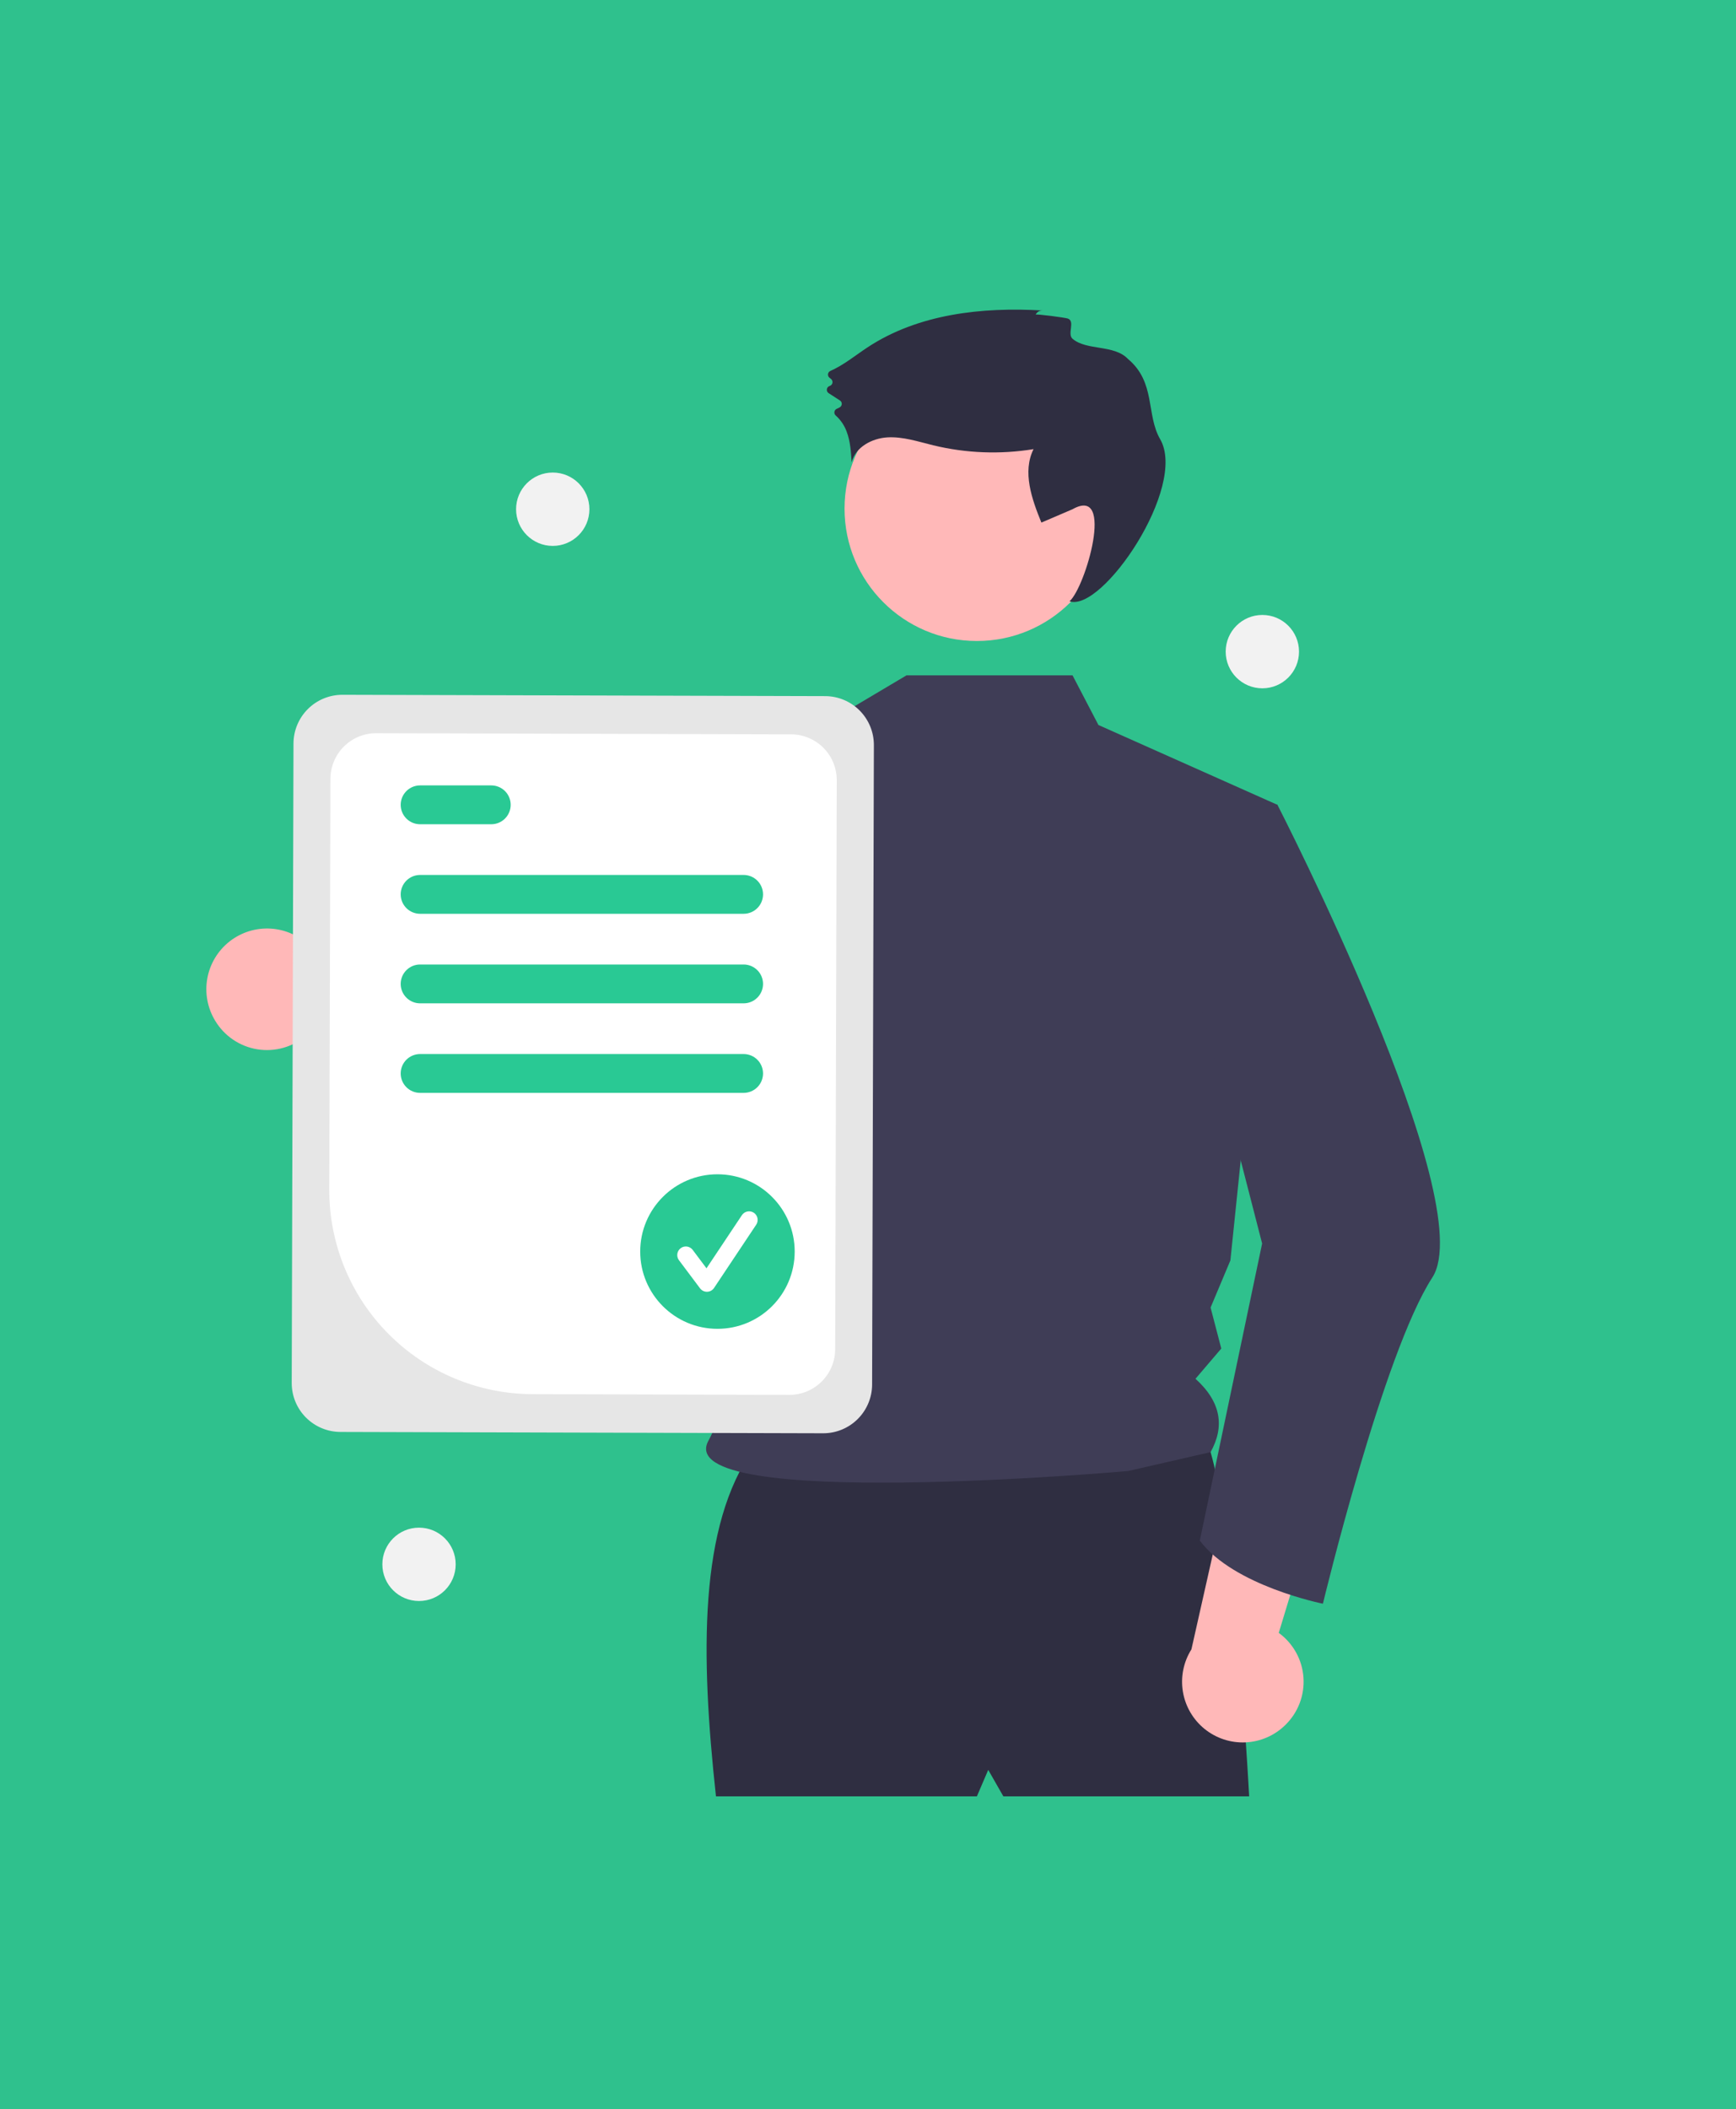
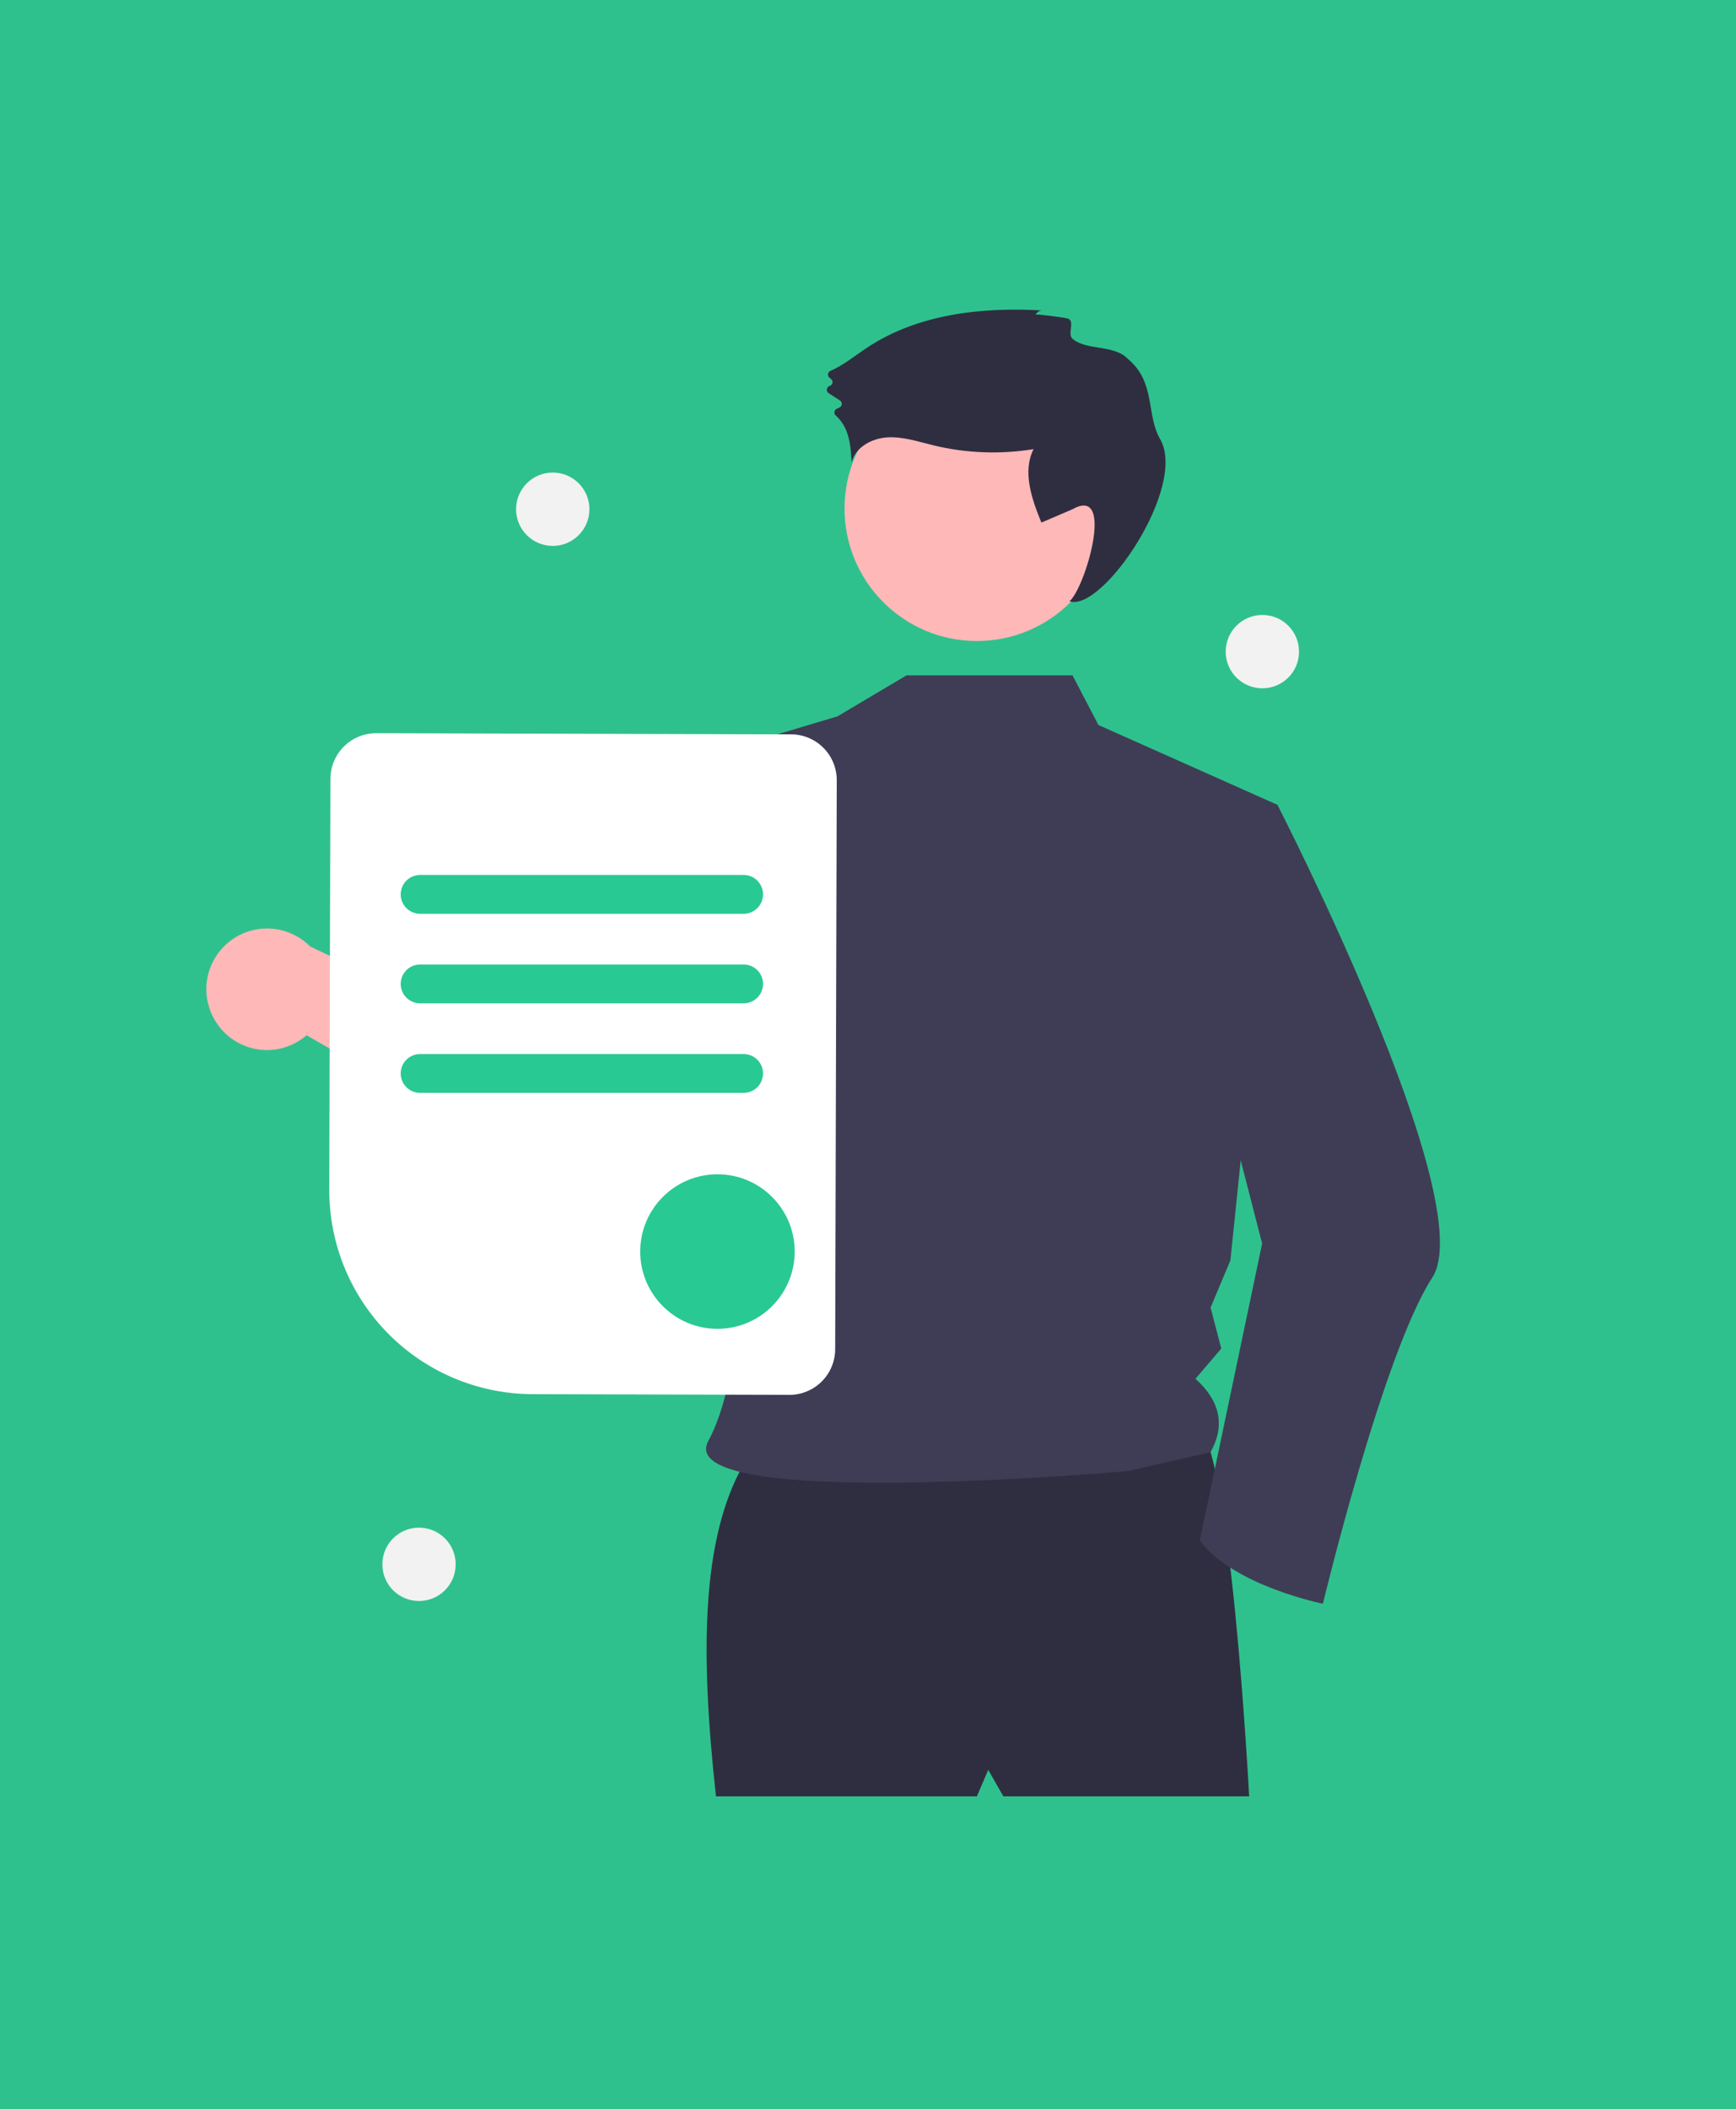
<svg xmlns="http://www.w3.org/2000/svg" width="387" height="470" viewBox="0 0 387 470" fill="none">
  <rect x="0" y="0" width="387" height="470" fill="#808080" stroke="none" />
  <rect width="387" height="470" fill="#2AC58D" fill-opacity="0.94" />
  <g clip-path="url(#clip0_284_3766)">
    <path d="M47.966 227.458C48.976 229.145 50.345 230.591 51.974 231.692C53.604 232.794 55.455 233.525 57.397 233.833C59.34 234.142 61.326 234.021 63.217 233.479C65.108 232.937 66.857 231.987 68.34 230.696L109.814 254.483L108.269 229.686L69.121 210.899C66.787 208.55 63.672 207.139 60.367 206.933C57.062 206.727 53.796 207.741 51.189 209.782C48.581 211.823 46.813 214.75 46.219 218.007C45.625 221.265 46.246 224.628 47.966 227.458Z" fill="#FFB8B8" />
    <path d="M168.037 322.747C155.735 339.966 156.175 368.774 159.607 400.303H217.774L220.303 394.402L223.675 400.303H278.47C278.47 400.303 274.255 320.218 266.668 317.689C259.081 315.16 168.037 322.747 168.037 322.747Z" fill="#2F2E41" />
    <path d="M217.774 142.845C234.069 142.845 247.279 129.635 247.279 113.34C247.279 97.045 234.069 83.835 217.774 83.835C201.479 83.835 188.269 97.045 188.269 113.34C188.269 129.635 201.479 142.845 217.774 142.845Z" fill="#FFB8B8" />
    <path d="M239.099 150.501L244.869 161.559L284.777 179.35L274.287 280.868L269.871 291.381L272.257 300.51L266.506 307.248C272.279 312.471 273.012 317.939 269.871 323.596L251.494 327.805C251.494 327.805 149.309 336.892 157.921 321.061C167.331 303.764 169.727 252.682 148.954 225.384C131.319 202.209 144.858 172.137 144.858 172.137L186.69 159.636L202.076 150.5L239.099 150.501Z" fill="#3F3D56" />
    <path d="M230.873 70.12C231.011 69.827 231.235 69.582 231.514 69.416C231.793 69.251 232.115 69.172 232.439 69.191C218.931 68.383 204.703 69.957 193.402 77.401C190.664 79.205 188.083 81.356 185.104 82.664C184.963 82.727 184.841 82.826 184.75 82.95C184.659 83.074 184.601 83.22 184.583 83.373C184.564 83.526 184.586 83.681 184.645 83.823C184.705 83.966 184.8 84.09 184.921 84.185L185.249 84.441C185.378 84.543 185.477 84.677 185.534 84.831C185.592 84.984 185.607 85.151 185.577 85.312C185.547 85.473 185.473 85.623 185.364 85.746C185.254 85.868 185.113 85.958 184.957 86.005C184.793 86.055 184.647 86.151 184.536 86.281C184.425 86.411 184.353 86.57 184.33 86.74C184.306 86.909 184.331 87.082 184.402 87.237C184.473 87.392 184.587 87.525 184.731 87.617L187.239 89.238C187.365 89.318 187.469 89.429 187.542 89.56C187.614 89.691 187.652 89.838 187.653 89.987C187.654 90.137 187.617 90.284 187.546 90.416C187.475 90.548 187.372 90.659 187.247 90.741C187.034 90.872 186.811 90.985 186.58 91.079C186.436 91.133 186.309 91.223 186.21 91.341C186.111 91.459 186.044 91.6 186.015 91.751C185.987 91.902 185.998 92.058 186.047 92.204C186.096 92.35 186.182 92.48 186.296 92.583C187.382 93.549 188.215 94.767 188.723 96.13C189.558 98.303 189.708 100.67 189.85 102.994C190.714 99.64 194.373 97.666 197.83 97.466C201.287 97.265 204.659 98.406 208.023 99.226C215.351 101.007 222.961 101.299 230.404 100.087C227.877 105.159 230.009 111.209 232.154 116.454L239.099 113.477C248.636 108.094 241.993 130.867 238.427 133.994C245.708 136.518 264.763 108.504 258.633 97.877C255.444 92.35 257.708 85.22 251.438 79.978C248.366 76.743 242.231 78.181 239.099 75.493C237.866 74.434 239.745 71.604 238.051 70.987C237.488 70.782 230.966 69.914 230.873 70.12Z" fill="#2F2E41" />
-     <path d="M180.896 162.492C175.482 186.528 161.596 242.649 147.508 254.386C146.614 255.23 145.543 255.862 144.373 256.237C94.853 268.301 78.986 237.528 78.986 237.528C78.986 237.528 92.257 231.061 92.593 218.421L119.356 226.724L142.685 174.224L146.118 171.021L146.137 171.002L180.896 162.492Z" fill="#3F3D56" />
-     <path d="M286.48 384.454C287.897 383.091 288.999 381.434 289.707 379.599C290.416 377.764 290.713 375.796 290.578 373.833C290.443 371.871 289.88 369.962 288.928 368.241C287.976 366.52 286.658 365.029 285.067 363.872L298.949 318.121L275.13 325.187L265.599 367.55C263.833 370.352 263.156 373.704 263.697 376.971C264.237 380.238 265.957 383.193 268.531 385.277C271.105 387.36 274.354 388.428 277.662 388.276C280.97 388.124 284.107 386.764 286.48 384.454Z" fill="#FFB8B8" />
    <path d="M273.774 176.79L284.777 179.35C284.777 179.35 330.255 267.834 319.296 284.694C308.337 301.554 294.911 357.373 294.911 357.373C294.911 357.373 275.054 353.425 267.467 343.309L281.361 277.107L267.03 221.469L273.774 176.79Z" fill="#3F3D56" />
-     <path d="M65.031 308.186L65.426 165.677C65.437 162.792 66.592 160.03 68.637 157.996C70.682 155.963 73.451 154.823 76.335 154.828L183.962 155.126C186.846 155.137 189.608 156.292 191.642 158.337C193.676 160.383 194.815 163.151 194.811 166.036L194.416 308.545C194.404 311.429 193.249 314.192 191.204 316.225C189.159 318.259 186.39 319.399 183.506 319.394L75.88 319.096C72.996 319.085 70.233 317.93 68.199 315.884C66.165 313.839 65.026 311.071 65.031 308.186Z" fill="#E6E6E6" />
    <path d="M73.406 265.165L73.66 173.547C73.67 170.846 74.752 168.259 76.667 166.354C78.582 164.449 81.175 163.382 83.877 163.387L176.372 163.643C179.074 163.654 181.661 164.735 183.566 166.651C185.471 168.566 186.538 171.159 186.534 173.86L186.182 300.674C186.171 303.376 185.09 305.963 183.174 307.867C181.259 309.772 178.666 310.839 175.964 310.835L118.665 310.676C106.632 310.629 95.11 305.811 86.625 297.279C78.14 288.747 73.386 277.198 73.406 265.165Z" fill="white" />
    <path d="M165.774 203.631H93.651C92.503 203.631 91.403 203.175 90.591 202.363C89.779 201.552 89.324 200.451 89.324 199.303C89.324 198.156 89.779 197.055 90.591 196.244C91.403 195.432 92.503 194.976 93.651 194.976H165.774C166.922 194.976 168.022 195.432 168.834 196.244C169.645 197.055 170.101 198.156 170.101 199.303C170.101 200.451 169.645 201.552 168.834 202.363C168.022 203.175 166.922 203.631 165.774 203.631Z" fill="#29C994" />
-     <path d="M109.518 183.677H93.651C92.503 183.677 91.403 183.221 90.591 182.409C89.779 181.598 89.324 180.497 89.324 179.349C89.324 178.202 89.779 177.101 90.591 176.289C91.403 175.478 92.503 175.022 93.651 175.022H109.518C110.666 175.022 111.766 175.478 112.578 176.289C113.389 177.101 113.845 178.202 113.845 179.349C113.845 180.497 113.389 181.598 112.578 182.409C111.766 183.221 110.666 183.677 109.518 183.677Z" fill="#29C994" />
    <path d="M165.774 223.585H93.651C92.503 223.585 91.403 223.129 90.591 222.317C89.779 221.506 89.324 220.405 89.324 219.258C89.324 218.11 89.779 217.009 90.591 216.198C91.403 215.386 92.503 214.93 93.651 214.93H165.774C166.922 214.93 168.022 215.386 168.834 216.198C169.645 217.009 170.101 218.11 170.101 219.258C170.101 220.405 169.645 221.506 168.834 222.317C168.022 223.129 166.922 223.585 165.774 223.585Z" fill="#29C994" />
    <path d="M165.774 243.539H93.651C92.503 243.539 91.403 243.083 90.591 242.272C89.779 241.46 89.324 240.359 89.324 239.212C89.324 238.064 89.779 236.963 90.591 236.152C91.403 235.34 92.503 234.884 93.651 234.884H165.774C166.922 234.884 168.022 235.34 168.834 236.152C169.645 236.963 170.101 238.064 170.101 239.212C170.101 240.359 169.645 241.46 168.834 242.272C168.022 243.083 166.922 243.539 165.774 243.539Z" fill="#29C994" />
    <path d="M159.938 296.117C169.448 296.117 177.157 288.408 177.157 278.898C177.157 269.389 169.448 261.68 159.938 261.68C150.429 261.68 142.719 269.389 142.719 278.898C142.719 288.408 150.429 296.117 159.938 296.117Z" fill="#29C994" />
-     <path d="M157.589 287.86C157.292 287.86 156.999 287.791 156.733 287.658C156.467 287.525 156.235 287.332 156.057 287.094L151.36 280.83C151.208 280.629 151.098 280.4 151.035 280.156C150.973 279.912 150.959 279.659 150.994 279.409C151.03 279.16 151.114 278.92 151.242 278.704C151.37 278.487 151.54 278.298 151.741 278.147C151.943 277.996 152.172 277.886 152.416 277.824C152.66 277.761 152.913 277.748 153.162 277.783C153.412 277.819 153.651 277.904 153.868 278.032C154.084 278.161 154.273 278.33 154.424 278.532L157.497 282.629L165.391 270.79C165.53 270.579 165.709 270.399 165.918 270.258C166.127 270.117 166.362 270.019 166.609 269.969C166.856 269.92 167.111 269.919 167.358 269.968C167.605 270.016 167.84 270.114 168.05 270.253C168.26 270.393 168.44 270.573 168.58 270.782C168.72 270.992 168.817 271.227 168.866 271.474C168.915 271.722 168.915 271.976 168.866 272.223C168.816 272.47 168.718 272.705 168.578 272.914L159.183 287.007C159.013 287.262 158.784 287.472 158.516 287.621C158.248 287.769 157.949 287.851 157.642 287.859C157.625 287.86 157.607 287.86 157.589 287.86Z" fill="white" />
    <path d="M123.221 121.651C127.736 121.651 131.395 117.991 131.395 113.477C131.395 108.963 127.736 105.303 123.221 105.303C118.707 105.303 115.047 108.963 115.047 113.477C115.047 117.991 118.707 121.651 123.221 121.651Z" fill="#F2F2F2" />
    <path d="M93.41 356.772C97.925 356.772 101.584 353.112 101.584 348.598C101.584 344.083 97.925 340.424 93.41 340.424C88.896 340.424 85.237 344.083 85.237 348.598C85.237 353.112 88.896 356.772 93.41 356.772Z" fill="#F2F2F2" />
    <path d="M281.411 153.385C285.925 153.385 289.585 149.726 289.585 145.212C289.585 140.697 285.925 137.038 281.411 137.038C276.897 137.038 273.237 140.697 273.237 145.212C273.237 149.726 276.897 153.385 281.411 153.385Z" fill="#F2F2F2" />
  </g>
  <defs>
    <clipPath id="clip0_284_3766">
      <rect width="275" height="331.303" fill="white" transform="translate(46 69)" />
    </clipPath>
  </defs>
</svg>